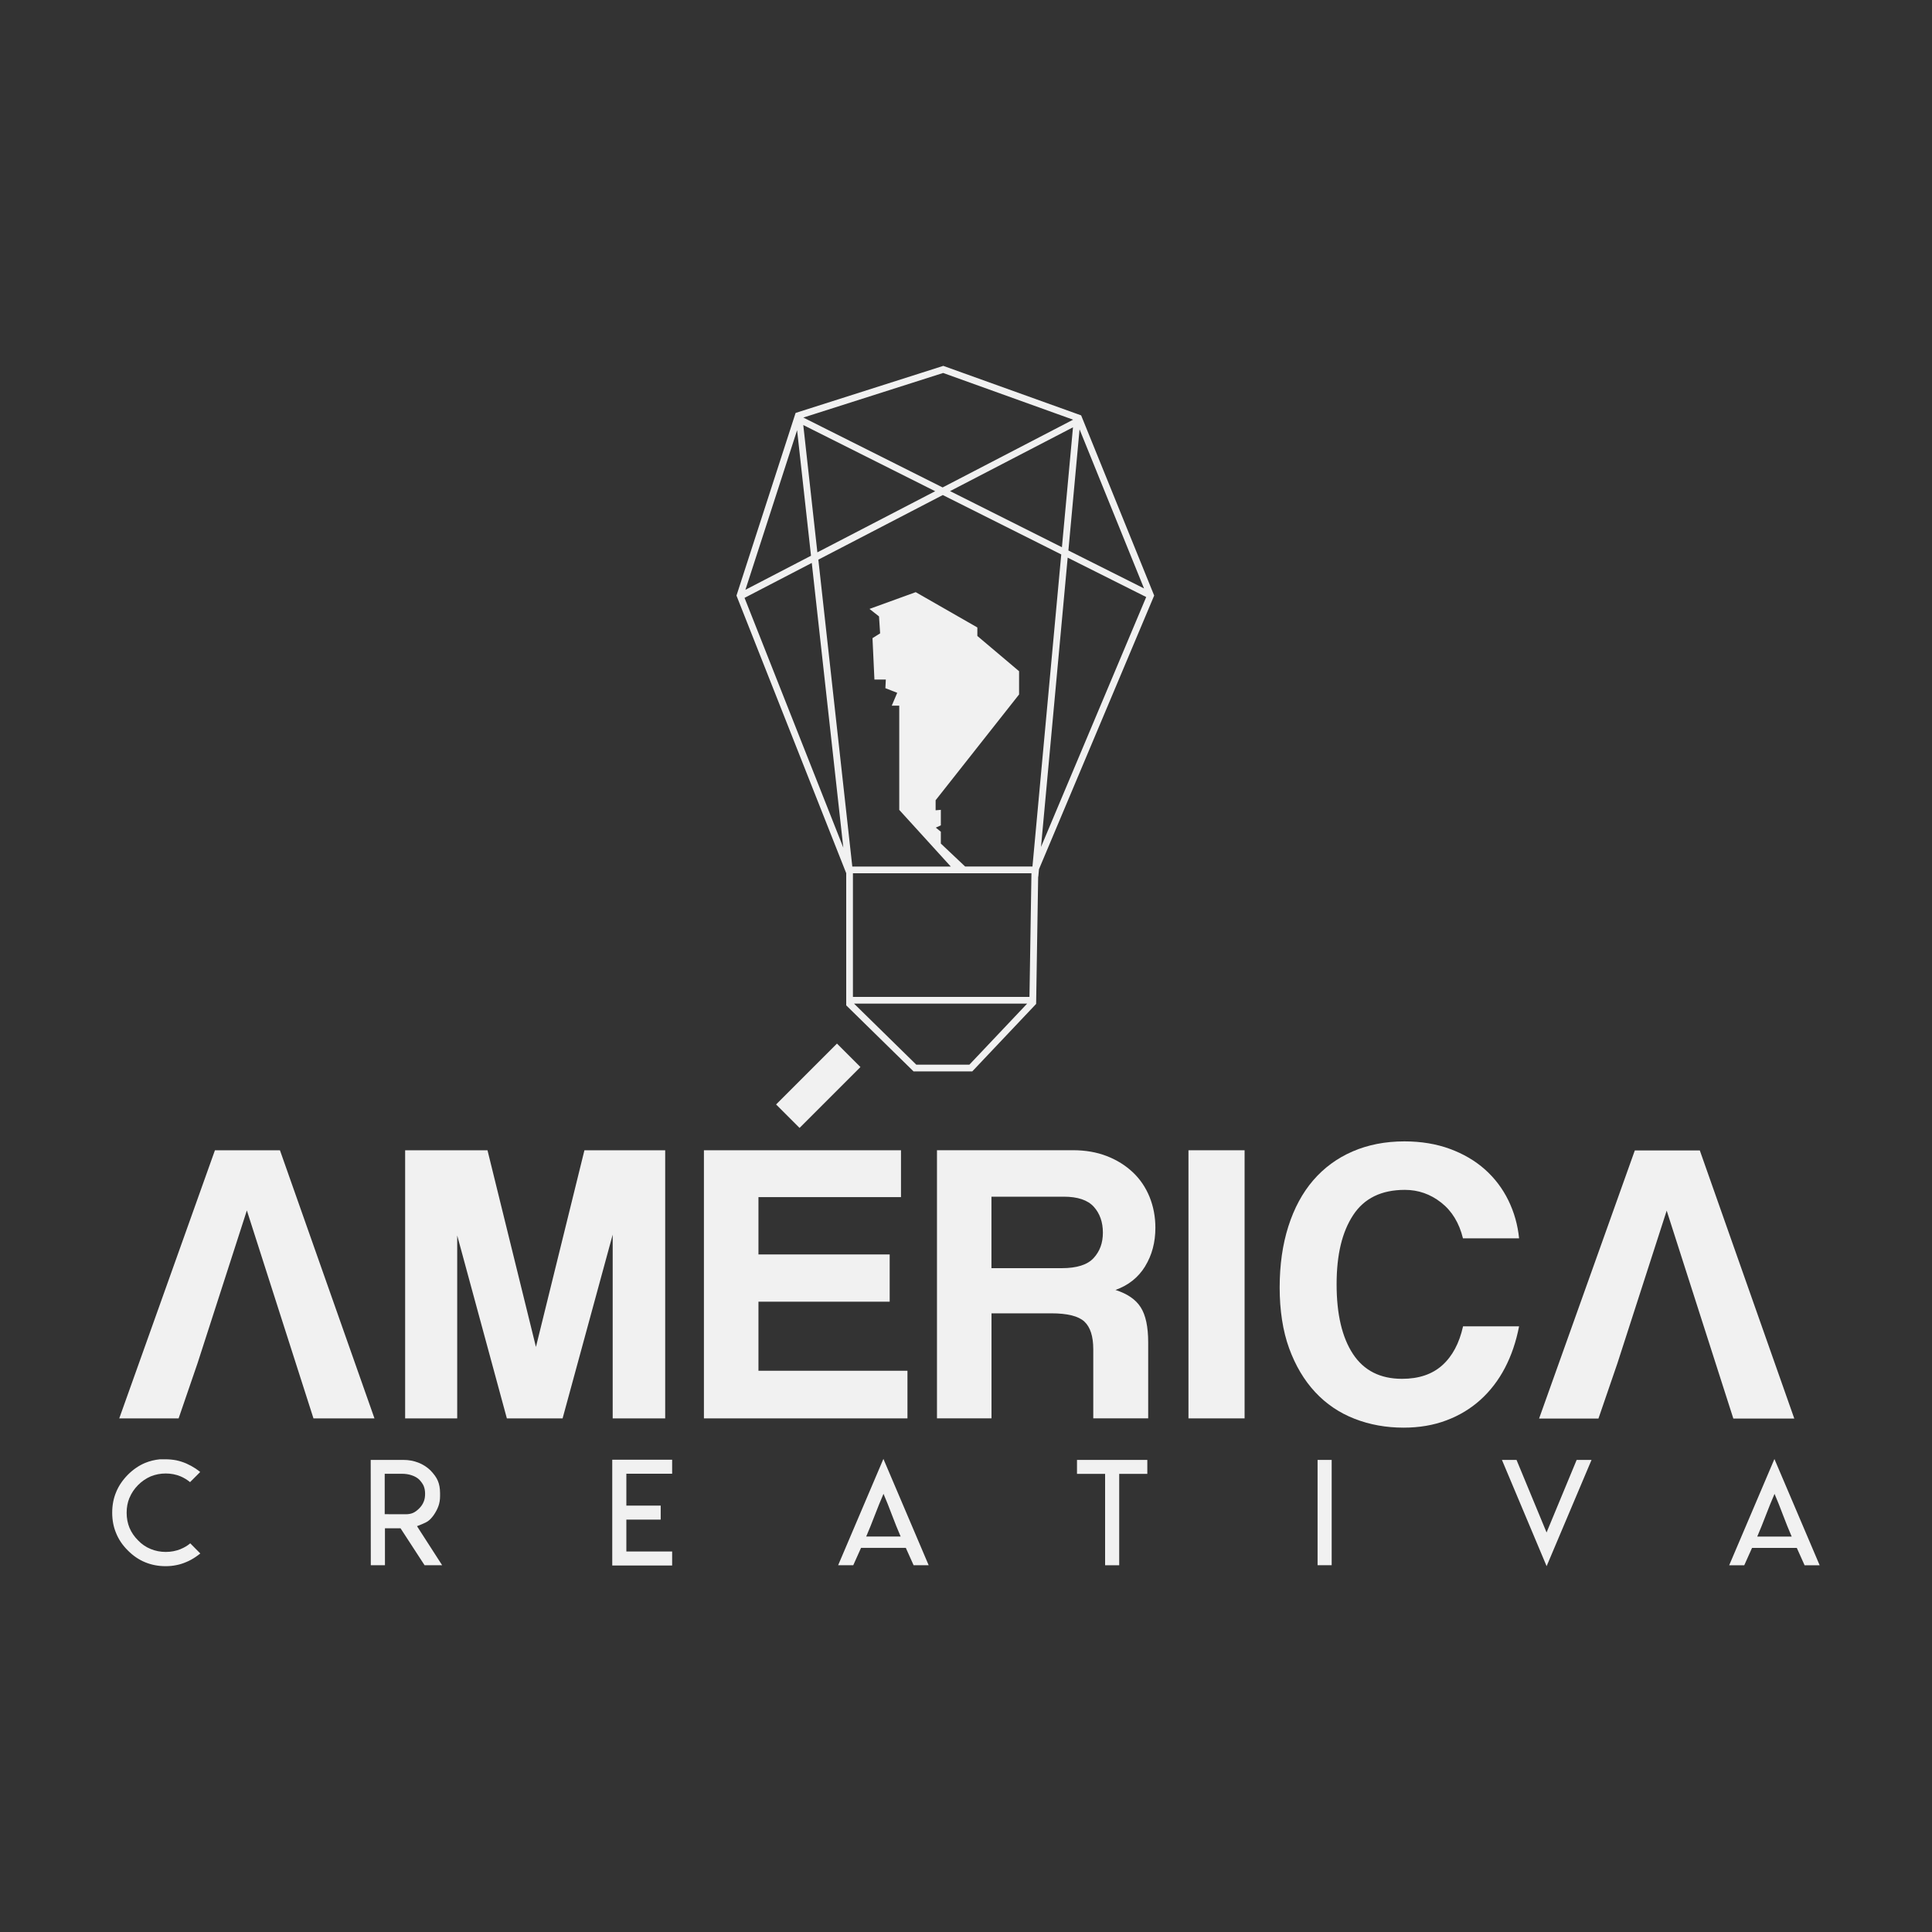
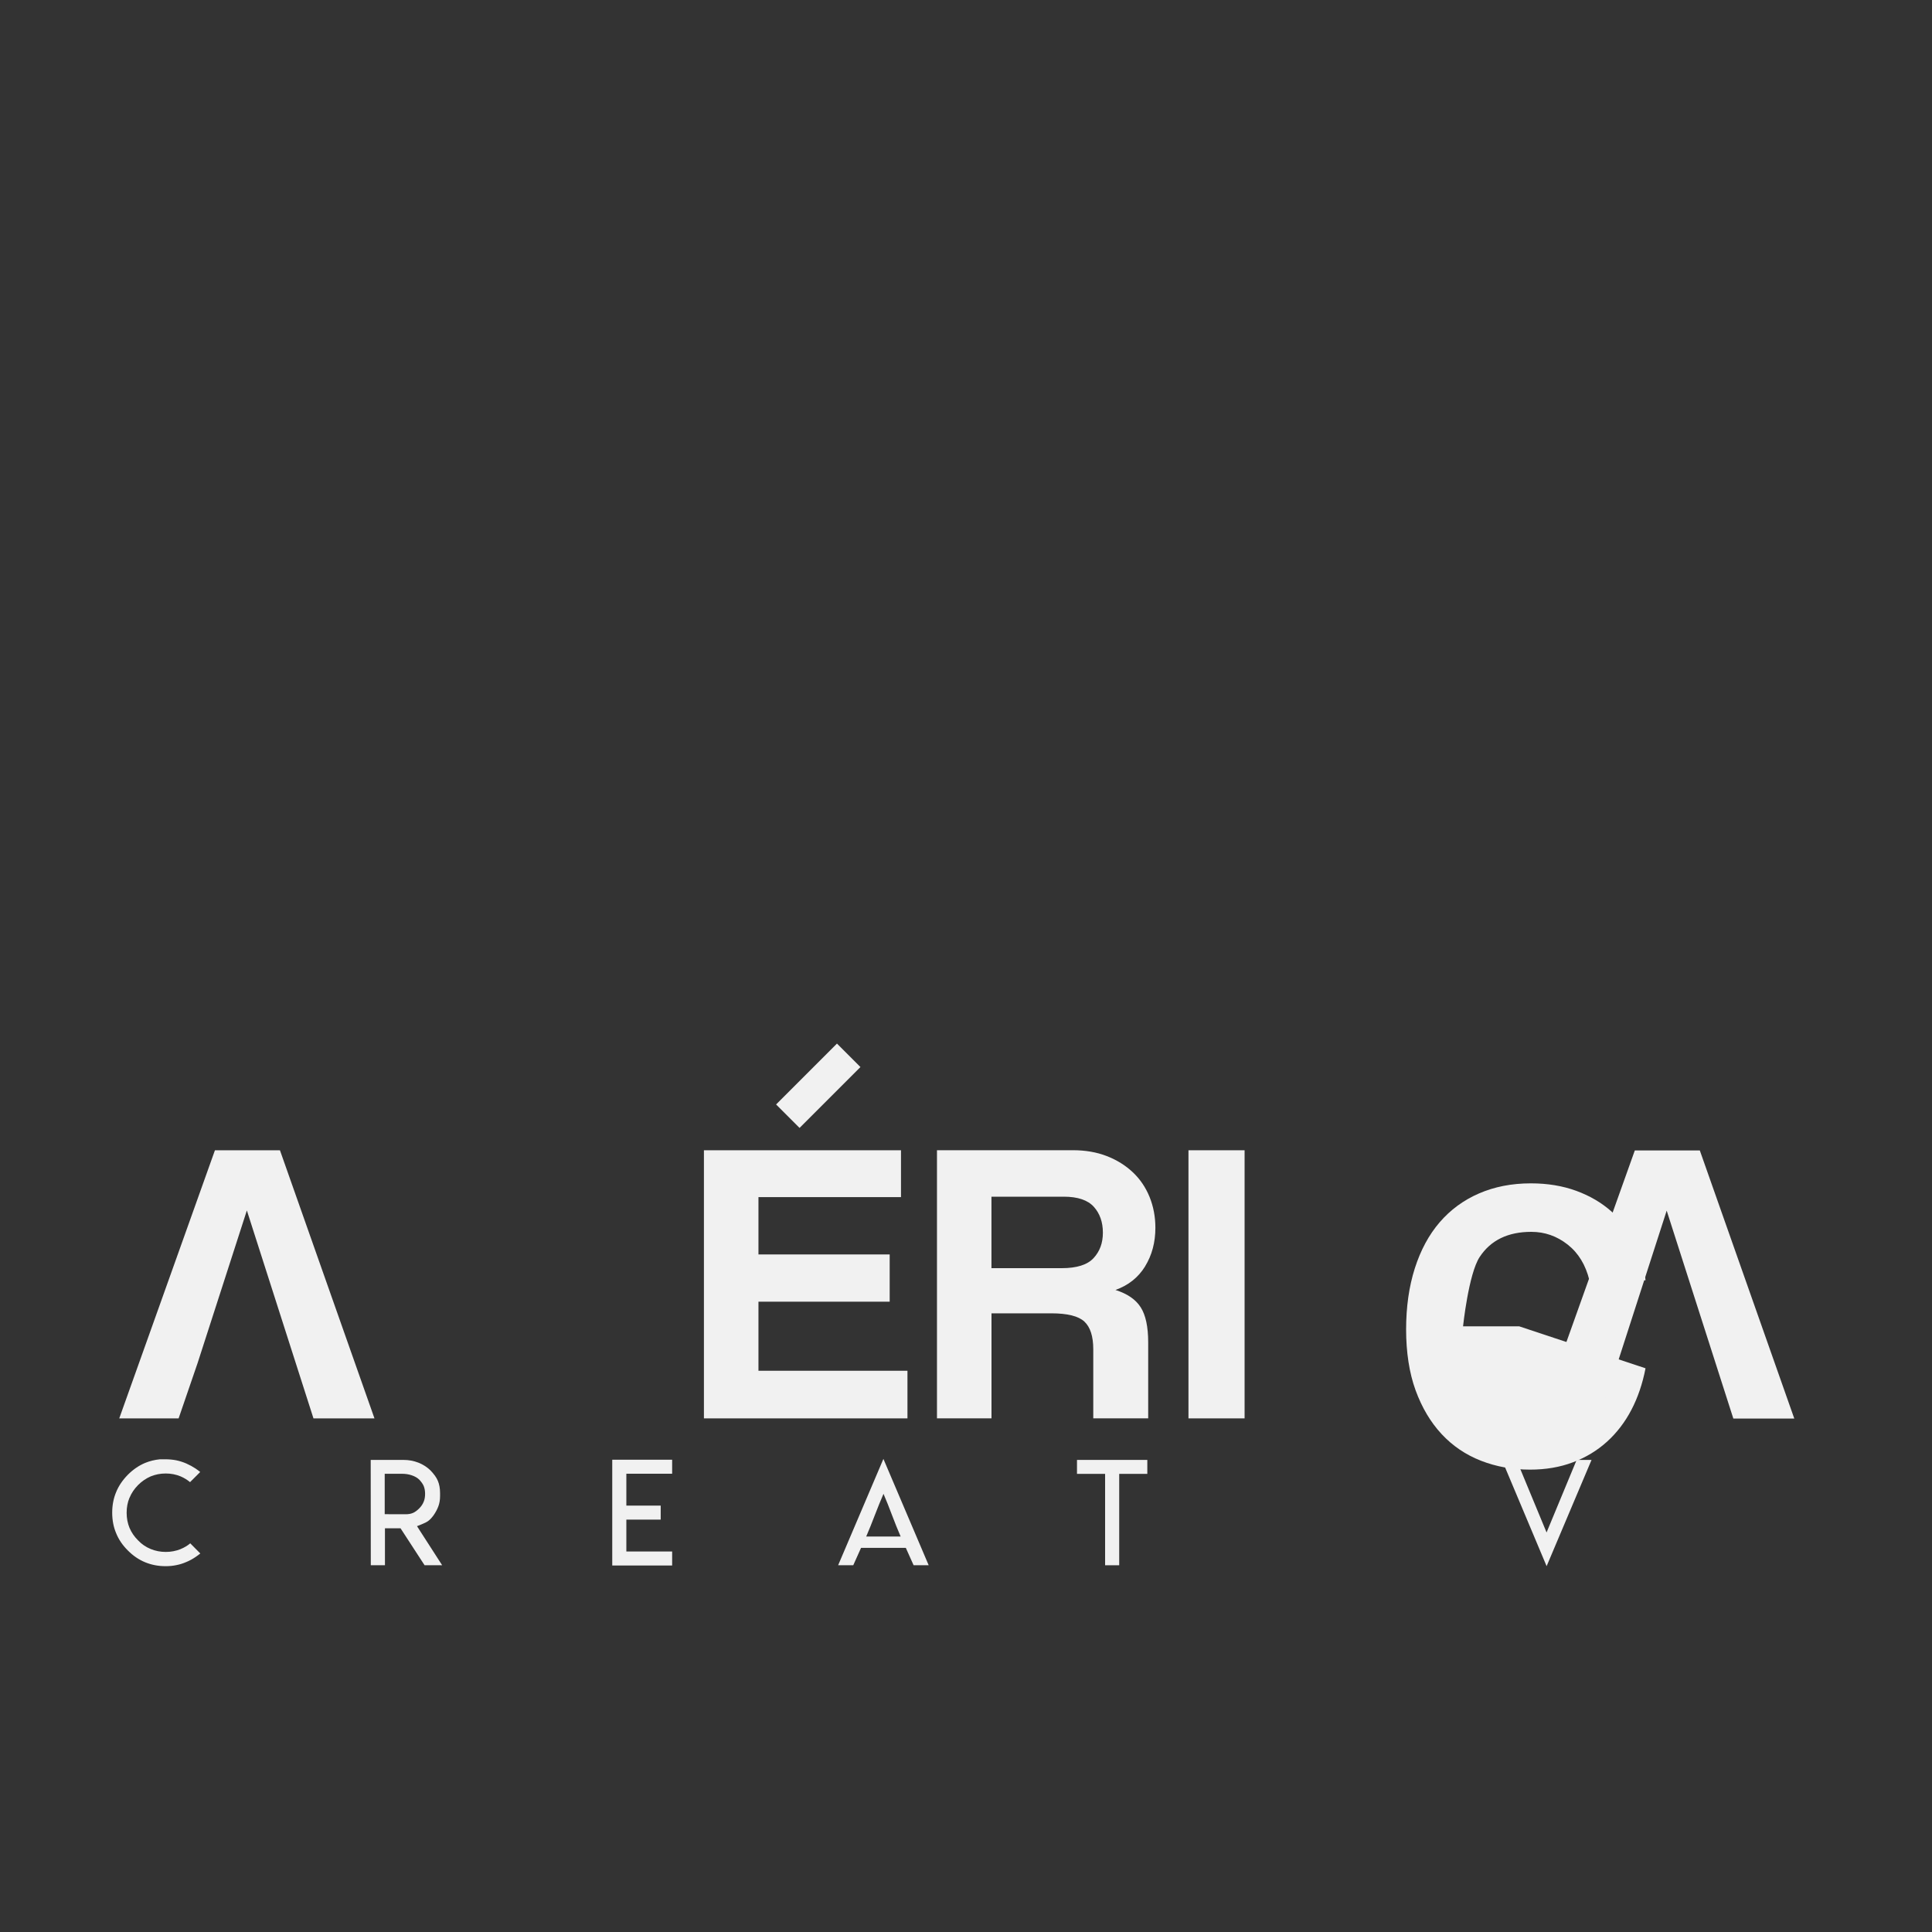
<svg xmlns="http://www.w3.org/2000/svg" id="Capa_1" data-name="Capa 1" viewBox="0 0 400 400">
  <rect x="0" y="0" width="400" height="400" fill="#333333" stroke="none" />
  <defs>
    <style>
      .cls-1 {
        fill: #f1f1f1;
      }
    </style>
  </defs>
  <path class="cls-1" d="M37.44,320.71c-.99.4-2.03.6-3.12.6s-2.13-.2-3.11-.6c-.99-.4-1.86-.99-2.61-1.78-.78-.77-1.38-1.64-1.79-2.61-.39-.95-.59-1.99-.59-3.12s.19-2.15.59-3.11h.01c.4-.97.99-1.84,1.77-2.63.77-.77,1.64-1.37,2.61-1.79.98-.4,2.01-.6,3.11-.6s2.13.2,3.09.6c.7.3,1.35.7,1.95,1.19l2.1-2.1c-.29-.24-.62-.48-.97-.72-.58-.38-1.21-.73-1.91-1.04-.68-.29-1.36-.51-2.07-.66-.73-.14-1.48-.21-2.23-.21h-1.17c-1.09.11-2.1.36-3.05.75-1.29.54-2.48,1.35-3.58,2.45-1.1,1.12-1.92,2.33-2.43,3.61-.54,1.28-.81,2.69-.81,4.24s.27,2.97.81,4.24c.52,1.3,1.33,2.5,2.43,3.59,1.08,1.09,2.27,1.9,3.58,2.44,1.31.54,2.72.81,4.24.81.78,0,1.52-.07,2.23-.22.68-.13,1.36-.34,2.07-.65.66-.27,1.29-.62,1.91-1.04.35-.24.67-.47.97-.72l-2.08-2.1c-.57.48-1.22.87-1.95,1.17Z" />
  <polygon class="cls-1" points="57.96 238.15 44.5 238.15 24.69 293.66 36.98 293.66 40.91 282.21 51.11 250.61 64.9 293.66 77.53 293.66 57.96 238.15" />
-   <polygon class="cls-1" points="126.85 293.66 137.72 293.66 137.72 238.15 121 238.15 110.96 278.87 100.93 238.15 83.88 238.15 83.88 293.66 94.66 293.66 94.66 255.79 104.94 293.66 116.48 293.66 126.85 255.62 126.85 293.66" />
  <polygon class="cls-1" points="187.88 283.8 157.03 283.8 157.03 269.5 184.2 269.5 184.2 259.72 157.03 259.72 157.03 247.85 186.54 247.85 186.54 238.15 145.74 238.15 145.74 293.66 187.88 293.66 187.88 283.8" />
  <path class="cls-1" d="M237.08,262.18c1.42-2.31,2.13-4.97,2.13-7.98,0-2.29-.41-4.42-1.21-6.4-.81-1.98-1.96-3.68-3.47-5.1-1.51-1.42-3.3-2.54-5.39-3.35-2.09-.81-4.42-1.21-6.98-1.21h-28.17v55.51h11.29v-21.74h12.37c3.34,0,5.63.57,6.86,1.71,1.22,1.14,1.84,3.05,1.84,5.73v14.3h11.37v-15.72c0-3.23-.52-5.66-1.55-7.27-1.03-1.62-2.77-2.81-5.23-3.59,2.68-.95,4.72-2.58,6.15-4.89ZM226.42,260.47c-1.28,1.39-3.48,2.09-6.6,2.09h-14.55v-14.8h14.96c2.9,0,4.97.7,6.23,2.09,1.25,1.39,1.88,3.18,1.88,5.35s-.64,3.87-1.92,5.27Z" />
  <rect class="cls-1" x="246.06" y="238.15" width="11.62" height="55.51" />
  <rect class="cls-1" x="160.5" y="221.35" width="17.83" height="6.87" transform="translate(-109.33 185.64) rotate(-45)" />
-   <path class="cls-1" d="M314.53,274.6h-11.62c-.78,3.51-2.22,6.2-4.31,8.07-2.09,1.87-4.86,2.8-8.32,2.8-4.51,0-7.9-1.71-10.16-5.14-2.26-3.43-3.39-8.24-3.39-14.42s1.14-10.85,3.43-14.34c2.28-3.48,5.85-5.22,10.7-5.22,2.79,0,5.29.88,7.52,2.63,2.23,1.75,3.73,4.22,4.51,7.4h11.62c-.28-2.79-1.02-5.4-2.22-7.86-1.2-2.45-2.81-4.58-4.85-6.4-2.04-1.81-4.46-3.23-7.27-4.26-2.81-1.03-5.95-1.55-9.4-1.55-3.96,0-7.54.7-10.74,2.09-3.21,1.39-5.92,3.39-8.15,5.98-2.23,2.59-3.94,5.77-5.14,9.53-1.2,3.76-1.8,7.98-1.8,12.66s.65,8.99,1.96,12.58c1.31,3.59,3.11,6.62,5.39,9.07,2.28,2.45,5,4.29,8.15,5.52,3.15,1.23,6.53,1.84,10.16,1.84,3.23,0,6.19-.5,8.86-1.51,2.68-1,5.03-2.43,7.06-4.26,2.03-1.84,3.72-4.04,5.06-6.6,1.34-2.56,2.31-5.43,2.93-8.61Z" />
+   <path class="cls-1" d="M314.53,274.6h-11.62s1.14-10.85,3.43-14.34c2.28-3.48,5.85-5.22,10.7-5.22,2.79,0,5.29.88,7.52,2.63,2.23,1.75,3.73,4.22,4.51,7.4h11.62c-.28-2.79-1.02-5.4-2.22-7.86-1.2-2.45-2.81-4.58-4.85-6.4-2.04-1.81-4.46-3.23-7.27-4.26-2.81-1.03-5.95-1.55-9.4-1.55-3.96,0-7.54.7-10.74,2.09-3.21,1.39-5.92,3.39-8.15,5.98-2.23,2.59-3.94,5.77-5.14,9.53-1.2,3.76-1.8,7.98-1.8,12.66s.65,8.99,1.96,12.58c1.31,3.59,3.11,6.62,5.39,9.07,2.28,2.45,5,4.29,8.15,5.52,3.15,1.23,6.53,1.84,10.16,1.84,3.23,0,6.19-.5,8.86-1.51,2.68-1,5.03-2.43,7.06-4.26,2.03-1.84,3.72-4.04,5.06-6.6,1.34-2.56,2.31-5.43,2.93-8.61Z" />
  <path class="cls-1" d="M86.3,315.99l1.03-.41c.58-.23,1.03-.46,1.35-.7.34-.24.7-.63,1.09-1.16.45-.65.78-1.28,1-1.89.23-.64.34-1.33.34-2.08v-.62c0-1-.16-1.85-.47-2.57-.29-.69-.81-1.4-1.55-2.16-.72-.69-1.54-1.21-2.46-1.57-.97-.38-1.99-.57-3.08-.57h-6.8l.02,21.8h2.93v-7.64h3.23l4.97,7.64h3.64l-4.6-7.14-.6-.94ZM83.98,313.52v-.02h-3.42s-.91-.01-.91-.01v-8.36h3.58c.71,0,1.38.1,2,.31.66.22,1.18.52,1.58.91h0c.44.48.75.92.92,1.33.19.48.28,1.01.28,1.58,0,.64-.09,1.18-.28,1.63-.19.5-.5.97-.94,1.41-.43.43-.85.74-1.25.92-.45.2-.97.29-1.57.29Z" />
  <polygon class="cls-1" points="126.76 324.12 139.16 324.12 139.16 321.22 129.68 321.22 129.68 314.62 136.79 314.62 136.79 311.72 129.68 311.72 129.68 305.12 139.16 305.12 139.16 302.22 126.76 302.22 126.76 324.12" />
  <path class="cls-1" d="M173.54,324.06h3.12l1.61-3.59h9.27l1.61,3.59h3.12l-9.37-22.01-9.37,22.01ZM184.69,313.71c.59,1.57,1.19,3.05,1.78,4.41h-7.13c.59-1.37,1.18-2.84,1.78-4.41.6-1.57,1.2-3.05,1.8-4.43.59,1.38,1.18,2.85,1.77,4.43Z" />
  <polygon class="cls-1" points="222.98 305.15 228.8 305.15 228.8 324.07 231.72 324.07 231.72 305.15 237.54 305.15 237.54 302.26 222.98 302.26 222.98 305.15" />
-   <rect class="cls-1" x="272.79" y="302.26" width="2.92" height="21.8" />
  <polygon class="cls-1" points="320.2 317.28 313.98 302.26 310.96 302.26 320.21 324.26 329.51 302.26 326.43 302.26 320.2 317.28" />
-   <path class="cls-1" d="M367.38,302.06l-9.37,22.01h3.12l1.61-3.59h9.27l1.61,3.59h3.12l-9.37-22.01ZM363.82,318.13c.59-1.37,1.18-2.84,1.78-4.41.6-1.57,1.2-3.05,1.8-4.43.59,1.38,1.18,2.85,1.77,4.43.59,1.57,1.19,3.05,1.78,4.41h-7.13Z" />
  <polygon class="cls-1" points="371.49 293.7 351.93 238.19 338.47 238.19 318.65 293.7 330.94 293.7 334.87 282.25 345.07 250.65 358.87 293.7 371.49 293.7" />
-   <path class="cls-1" d="M175.2,180.81v27.34l13.94,13.67h12.16l13.22-13.97.42-26.35h.03s.14-1.54.14-1.54l23.85-56.66-15.12-37.3-28.54-10.25-30.57,9.74-.04.13-.03-.02v.08s-12.18,37.63-12.18,37.63l22.73,57.5ZM195.17,102.48l24.55,12.31-5.96,64.61h-13.94l-5.03-4.75v-2.45l-1.04-.85,1.04-.47v-3.21l-1.08.09v-2.08l17.28-21.9v-4.81l-8.64-7.3v-1.76l-12.76-7.31-9.57,3.47,1.97,1.55.23,3.51-1.58.99.4,8.57h2.36l-.09,1.79,2.45.96-1.13,2.66h1.55v21.58l10.67,11.73h-20.39l-7.03-63.54,25.77-13.38ZM169.23,114.37l-2.92-26.37,27.31,13.7-24.4,12.66ZM196.7,101.68l25.45-13.21-2.29,24.83-23.16-11.62ZM176.59,206.4v-25.6h36.96l-.41,25.6h-36.55ZM174.6,175.5l-20.45-51.72,13.92-7.23,6.53,58.95ZM200.7,220.43h-10.99l-12.89-12.64h35.84l-11.96,12.64ZM221.06,115.46l16.25,8.15-21.78,51.74,5.52-59.89ZM236.86,121.83l-15.66-7.86,2.31-25.08,13.35,32.94ZM195.27,77.22l26.91,9.67-27.02,14.03-28.84-14.47,28.95-9.23ZM167.91,115.06l-13.58,7.05,10.7-33.04,2.88,25.99Z" />
</svg>